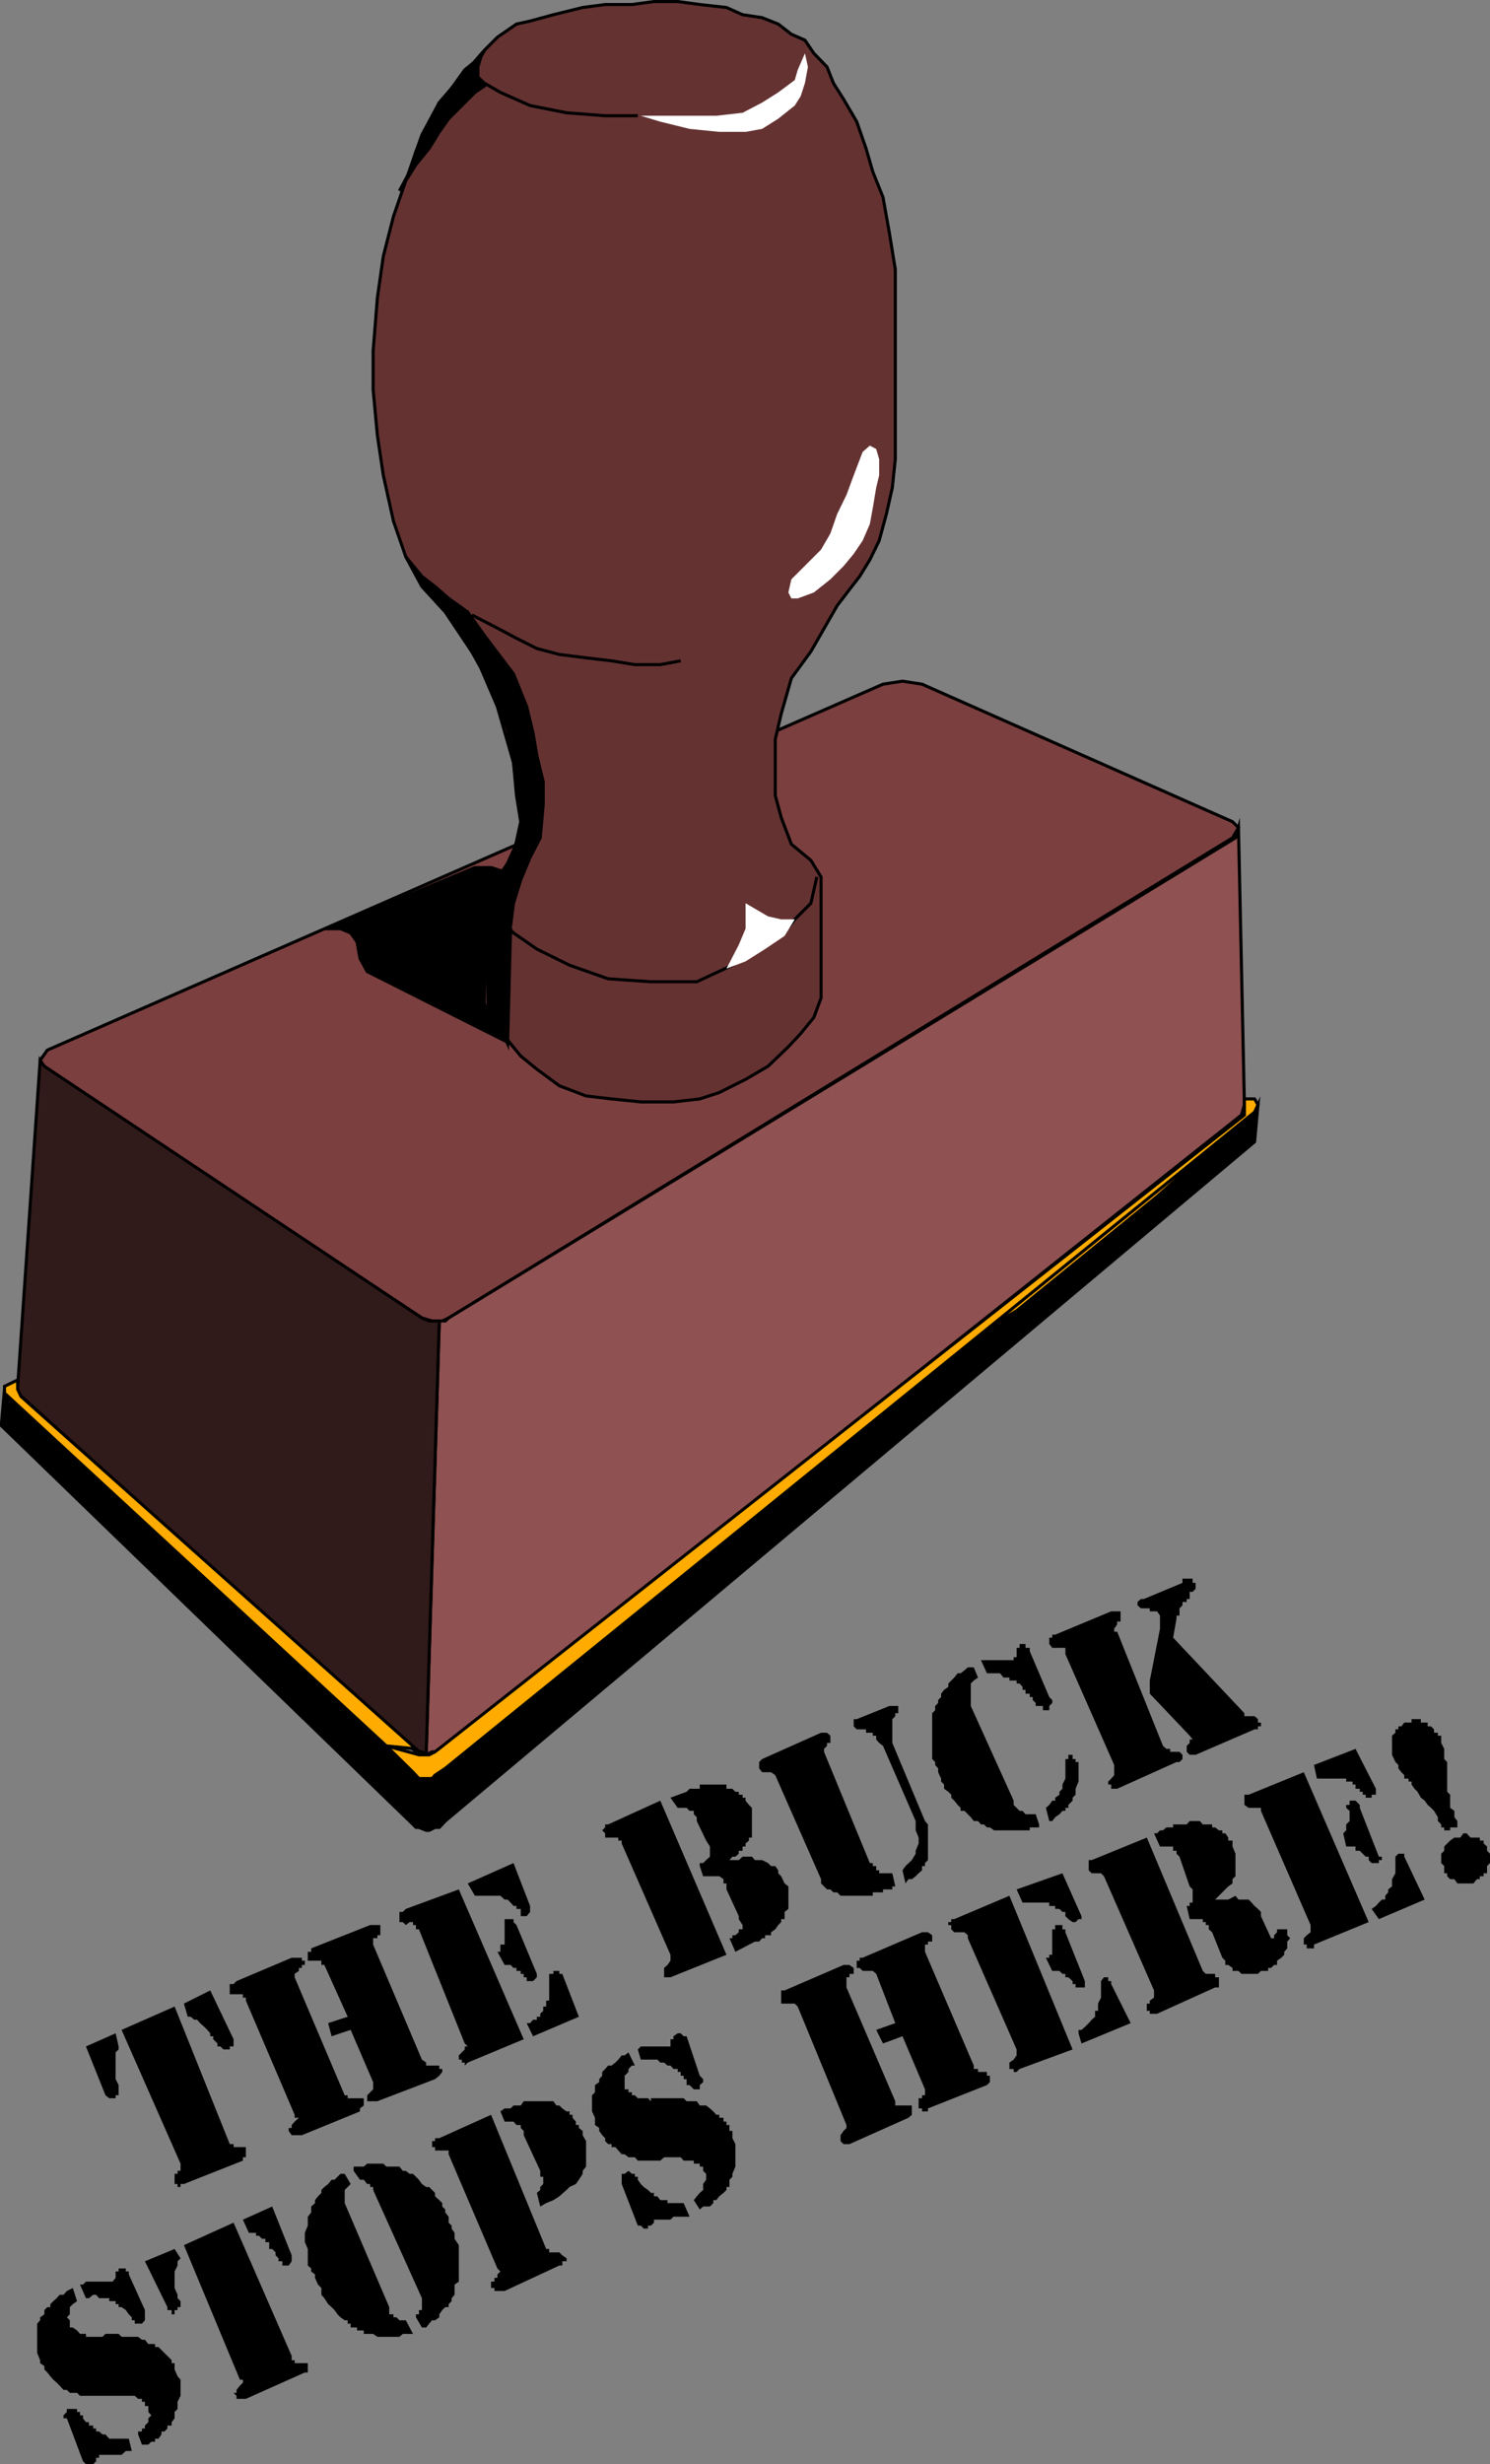
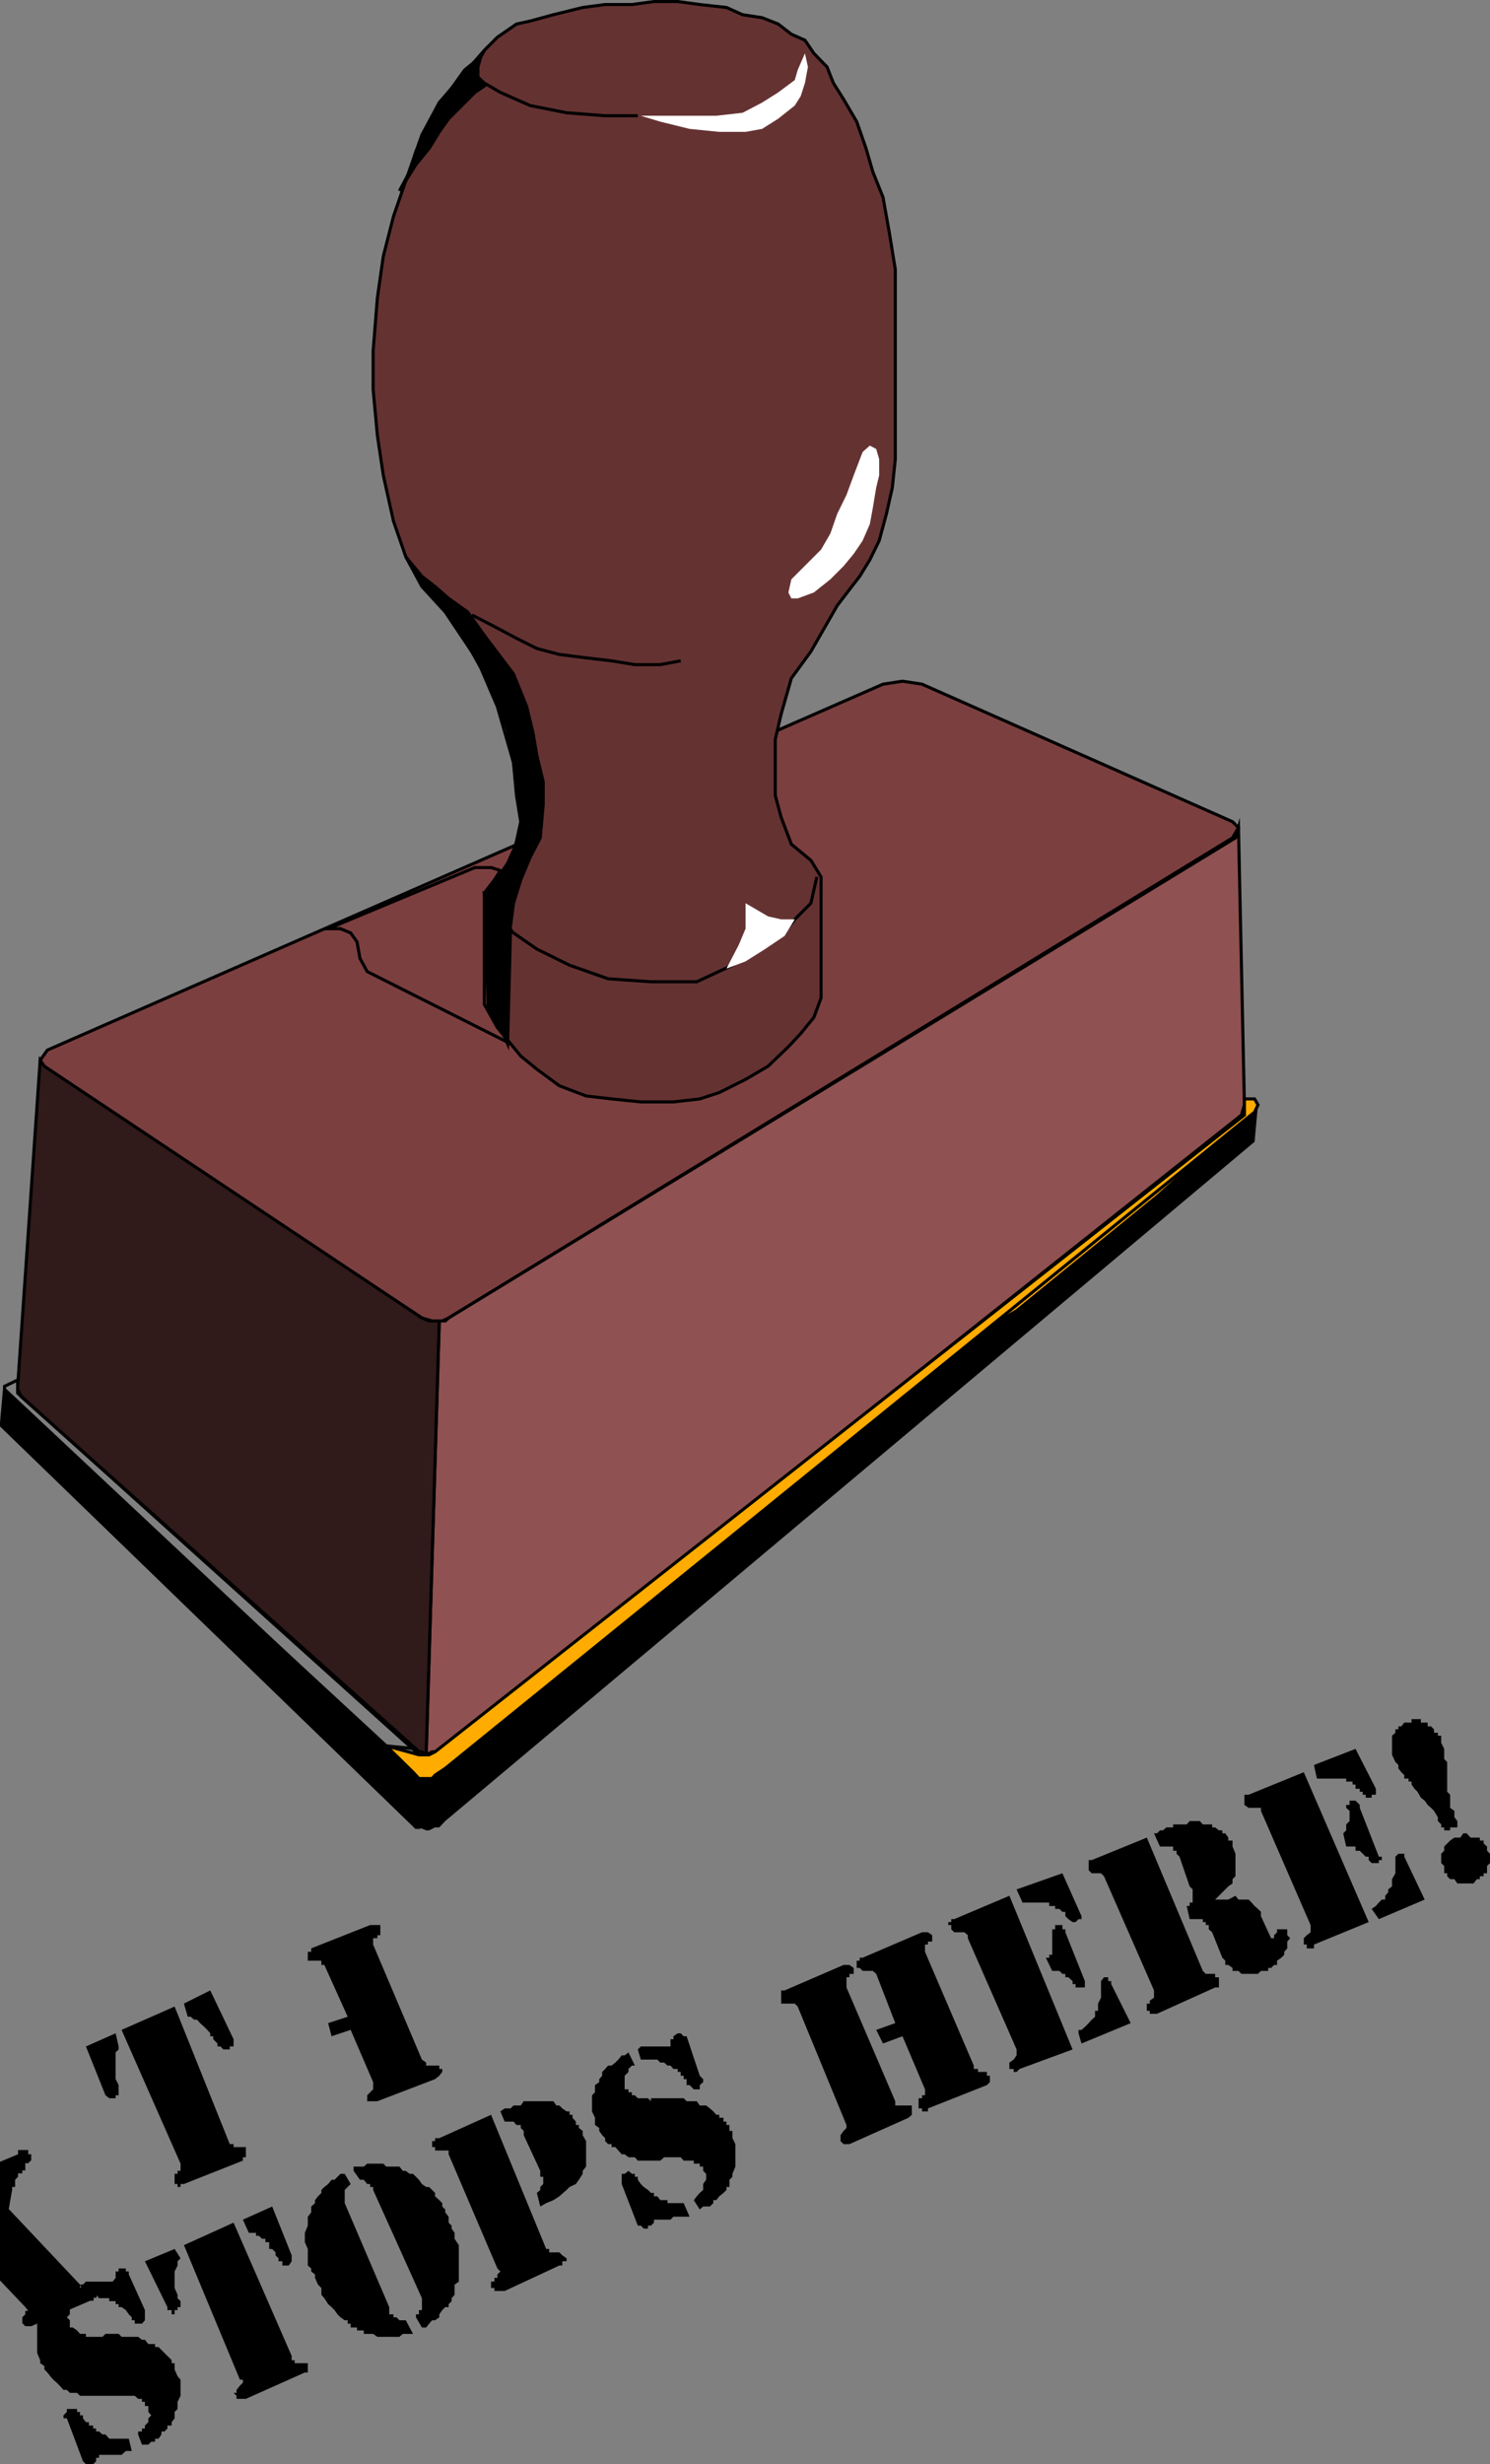
<svg xmlns="http://www.w3.org/2000/svg" width="351.261" height="580.465">
  <rect width="100%" height="100%" fill="#808080" stroke="none" />
  <path fill="#7c3f3f" d="m208.164 161.164 4.597-.7 4.602.7 73.2 32.402 1.402 1.399-1.403 2.398-184.8 113.102-1.5.699h-2.399l-2.398-.7-89-58.601-1-2.098 1.699-2.402 197-86.2" />
  <path fill="none" stroke="#000" stroke-miterlimit="10" stroke-width=".726" d="m208.164 161.164 4.597-.7 4.602.7 73.2 32.402 1.402 1.399-1.403 2.398-184.8 113.102-1.5.699h-2.399l-2.398-.7-89-58.601-1-2.098 1.699-2.402zm0 0" />
  <path fill="#653232" d="m121.761 187.363-.699-7.7-3.8-13.198-3.899-9.102-5.2-9.398-7.698-9.801-4.801-7-2.903-8.399-2.398-10.8-1.398-9.399-1-10.8v-9.102l1-12.5 1.398-9.801 2.398-9.398 2.903-8.399 3.8-10.8 4.098-7.602 6-7 4.602-5.301 3.097-3.098 4.5-3.101 3.204-.7 5.5-1.5 6.898-1.699 5.3-.699h6.302l5.199-.703h5.597l5.204.703 6.296.7 3.801 1.699 4.602.699 3.8 1.5 3.098 2.402 3.2 1.399 2.101 3.101 3.102 3.2 1.5 3.8 2.398 3.797 3.102 5.3 2.199 6.302 1.597 5.5 2.403 6 1.5 8.398 1.398 8.602v44.699l-.699 6.699-1.398 6.203-1.704 6.297-2.199 4.5-2.398 3.902-2.403 3.098-2.898 3.8-6.2 10.802-4.6 6.3-2.4 8.399-1.402 6v13.199l1.403 5.203 2.398 6.297 4.602 3.8 2.398 3.903v28.5l-1.699 4.598-3.102 3.8-2.898 3.102-4.8 4.598-5.302 3.101-6.199 3.098-4.597 1.5-6.204.703h-7.699l-6.898-.703-6-.7-6.301-2.398-5.3-3.902-3.802-3.098-3.796-4.601-2.403-5.2-1.5-2.398v-26.203l2.2-3.797 3.101-3.203 1.398-5.2 1-4.597-1-6.203" />
  <path fill="none" stroke="#000" stroke-miterlimit="10" stroke-width=".726" d="m121.761 187.363-.699-7.7-3.8-13.198-3.899-9.102-5.2-9.398-7.698-9.801-4.801-7-2.903-8.399-2.398-10.8-1.398-9.399-1-10.8v-9.102l1-12.5 1.398-9.801 2.398-9.398 2.903-8.399 3.8-10.8 4.098-7.602 6-7 4.602-5.301 3.097-3.098 4.5-3.101 3.204-.7 5.5-1.5 6.898-1.699 5.3-.699h6.302l5.199-.703h5.597l5.204.703 6.296.7 3.801 1.699 4.602.699 3.8 1.5 3.098 2.402 3.2 1.399 2.101 3.101 3.102 3.2 1.5 3.8 2.398 3.797 3.102 5.3 2.199 6.302 1.597 5.5 2.403 6 1.5 8.398 1.398 8.602v44.699l-.699 6.699-1.398 6.203-1.704 6.297-2.199 4.5-2.398 3.902-2.403 3.098-2.898 3.8-6.2 10.802-4.6 6.3-2.4 8.399-1.402 6v13.199l1.403 5.203 2.398 6.297 4.602 3.8 2.398 3.903v28.5l-1.699 4.598-3.102 3.8-2.898 3.102-4.8 4.598-5.302 3.101-6.199 3.098-4.597 1.5-6.204.703h-7.699l-6.898-.703-6-.7-6.301-2.398-5.3-3.902-3.802-3.098-3.796-4.601-2.403-5.2-1.5-2.398v-26.203l2.2-3.797 3.101-3.203 1.398-5.2 1-4.597zm0 0" />
  <path fill="#8f5151" d="M103.562 311.164h1.403l.796-.7 185.5-113.101.704-2.398 1.398 65.3-.7 2.399-189.1 150h-1.7l-1.398.699 3.097-102.2" />
  <path fill="none" stroke="#000" stroke-miterlimit="10" stroke-width=".726" d="M103.562 311.164h1.403l.796-.7 185.5-113.101.704-2.398 1.398 65.3-.7 2.399-189.1 150h-1.7l-1.398.699zm0 0" />
  <path fill="#301a1a" d="m9.465 249.765 1 1.399 89 59.3 1.699.7h2.398l-3.097 102.199-1-.7h-1.403l-93.898-84.5v-1.597l5.3-76.8" />
  <path fill="none" stroke="#000" stroke-miterlimit="10" stroke-width=".726" d="m9.465 249.765 1 1.399 89 59.3 1.699.7h2.398l-3.097 102.199-1-.7h-1.403l-93.898-84.5v-1.597zm0 0" />
  <path d="M98.761 430.465v-12.301h-.699l-97-90.899-.699 7.899v.699l97 93.902.7.7h.698" />
  <path fill="none" stroke="#000" stroke-miterlimit="10" stroke-width=".726" d="M98.761 430.465v-12.301h-.699l-97-90.899-.699 7.899v.699l97 93.902.7.7zm0 0" />
  <path d="m98.761 430.465 1.704.699h.699l1.398-.7h1l1.403-1.5 190.796-160 .801-8.699-.8 1.7-190.797 154.601-2.403 1.598h-.699l-1.398.8-1.704-.8v12.3" />
-   <path fill="none" stroke="#000" stroke-miterlimit="10" stroke-width=".726" d="m98.761 430.465 1.704.699h.699l1.398-.7h1l1.403-1.5 190.796-160 .801-8.699-.8 1.7-190.797 154.601-2.403 1.598h-.699l-1.398.8-1.704-.8zm0 0" />
  <path fill="#ffab00" d="m232.664 312.863 61.699-50.2-21.602 19.2-33.097 26.902-7 4.098" />
  <path fill="none" stroke="#000" stroke-miterlimit="10" stroke-width=".726" d="m232.664 312.863 61.699-50.2-21.602 19.2-33.097 26.902Zm0 0" />
  <path fill="#ffab00" d="m295.761 258.863.801 1.402-.8 1.7-190.797 154.601-2.403 1.598-.699.8h-3.102l-1.398-1.5-6.3-6.199 7.698 2.098h2.403l1.398-.7 190.801-150v-3.8h2.398" />
  <path fill="none" stroke="#000" stroke-miterlimit="10" stroke-width=".726" d="m295.761 258.863.801 1.402-.8 1.7-190.797 154.601-2.403 1.598-.699.8h-3.102l-1.398-1.5-6.3-6.199 7.698 2.098h2.403l1.398-.7 190.801-150v-3.8Zm0 0" />
-   <path fill="#ffab00" d="m91.062 411.265-90-83.101v-1.598l3.102-1.5v2.2l.8 1.699 93.098 83-7-.7" />
  <path fill="none" stroke="#000" stroke-miterlimit="10" stroke-width=".726" d="m91.062 411.265-90-83.101v-1.598l3.102-1.5v2.2l.8 1.699 93.098 83zm0 0" />
  <path fill="#fff" d="m189.761 12.566-1.699 3.899-.699 2.398-3.898 2.902-3.801 2.399-4.602 2.402-6.199.7h-17.8l4.6 1.398 6.9 1.699 7 .703h6.198l3.903-.703 3.8-2.398 3.899-3.102 1.398-2.2 1-3.097.704-3.8-.704-3.2" />
  <path fill="none" stroke="#000" stroke-miterlimit="10" stroke-width=".726" d="M150.363 27.265h-7.7l-9.1-.699-8.598-1.703-7-3.098-3.801-2.199-1.5-1.402v-2.399l.699-2.402" />
  <path fill="#fff" d="m205.062 104.965-1.699 1.5-2.102 5.5-1.699 4.601-2.199 4.5-1.602 4.598-2.199 3.8-7 7-.699 3.102.7 1.399h1.5l3.8-1.399 3.898-3.101 3.102-3.102 2.398-2.898 2.102-3.102 1.7-3.898.698-3.801.801-4.801.7-2.898v-3.801l-.7-2.399-1.5-.8" />
  <path fill="none" stroke="#000" stroke-miterlimit="10" stroke-width=".726" d="m160.465 155.664-4.801.902h-6l-5.5-.902-6-.7-6.301-.8-5.3-1.399-4.802-2.402-4.5-2.398-6-3.102m2.903 65.5 3.097 5.5 3.801 3.902 5.5 3.801 7.7 3.797 9.101 3.203 10.102.7h10.796l8.403-3.903 6.3-3.797 5.2-3.101 3.199-3.899 3.8-3.8 1.4-6.2" />
  <path fill="#fff" d="M187.363 216.566h-3.2l-3.1-.703-5.302-3.098v6l-1.597 3.801-2.903 5.598 4.5-1.7 4.602-2.898 4.602-3.101 2.398-3.899" />
  <path d="m124.965 201.965-2.204 5.3-1.699 5.5-.699 5.301-3.102-2.203-2.199-5.5 1.5-2.398 3.102-4.602 1.398-3.098 1.7-3.8v-5.301l-1-5.5-.7-6-1.398-7.7-3.102-8.601-3.898-7.7-7.7-11.5-5.5-6-3.8-7 3.8 4.602 3.098 2.399 3.2 2.8 4.5 3.2 3.902 5.5 6.898 9.101 3.102 7.7 1.5 6.199.898 5.3 1.5 6.2v5.3l-.699 7.899-2.398 4.602" />
  <path fill="none" stroke="#000" stroke-miterlimit="10" stroke-width=".726" d="m124.965 201.965-2.204 5.3-1.699 5.5-.699 5.301-3.102-2.203-2.199-5.5 1.5-2.398 3.102-4.602 1.398-3.098 1.7-3.8v-5.301l-1-5.5-.7-6-1.398-7.7-3.102-8.601-3.898-7.7-7.7-11.5-5.5-6-3.8-7 3.8 4.602 3.098 2.399 3.2 2.8 4.5 3.2 3.902 5.5 6.898 9.101 3.102 7.7 1.5 6.199.898 5.3 1.5 6.2v5.3l-.699 7.899Zm0 0" />
-   <path d="M111.965 204.363h3.796l2.204.703-1.403 2.2-2.398 3.097v26.203l3.097 5.5 3.102 3.797-33.8-17-1.7-3.098-.7-3.902-1.5-2.098-2.402-1h-2.898l34.602-14.402" />
  <path fill="none" stroke="#000" stroke-miterlimit="10" stroke-width=".726" d="M111.965 204.363h3.796l2.204.703-1.403 2.2-2.398 3.097v26.203l3.097 5.5 3.102 3.797-33.8-17-1.7-3.098-.7-3.902-1.5-2.098-2.402-1h-2.898Zm0 0" />
  <path d="m115.062 236.566.7 2.399 2.203 3.101 1.699 3.797.699-27.098-3.102-2.902-3.097-4.797.898 25.5" />
  <path fill="none" stroke="#000" stroke-miterlimit="10" stroke-width=".726" d="m115.062 236.566.7 2.399 2.203 3.101 1.699 3.797.699-27.098-3.102-2.902-3.097-4.797zm0 0" />
  <path d="m105.761 21.765-2.199 2.399-3.097 6.199-2.403 5.3-1.5 4.802-2.398 4.5 3.898-6.2 3.102-3.8 2.398-3.899 2.2-3.101 3.101-3.102 3.102-3.098 2.199-1.5-1.5-2.101-.7-2.399 1.399-2.402-3.8 3.102-3.802 5.3" />
  <path fill="none" stroke="#000" stroke-miterlimit="10" stroke-width=".726" d="m105.761 21.765-2.199 2.399-3.097 6.199-2.403 5.3-1.5 4.802-2.398 4.5 3.898-6.2 3.102-3.8 2.398-3.899 2.2-3.101 3.101-3.102 3.102-3.098 2.199-1.5-1.5-2.101-.7-2.399 1.399-2.402-3.8 3.102zm0 0" />
  <path d="M341.863 430.465v.699h-1.398v-.7h-.704v-.699l-.796-.8v-.899l-.903-1.5-.699-.703-.8-.7-.7-1-.898-.698-.801-1.399-.7-.703-.703-1v-.7h-.699v-.698h-1v-.801l-.699-.7-.7-.898v-.8l-.698-.7-.801-1.703v-4.5l.8-.7v-.8h.7v-.7h.699l.7-.898h1.698v-.8h2.204v.8h1.597v.899h.801l.7.699v.8h.902v.7h.796v1.703l.704 1.399v2.398l.699.703v7l.699.7v3.097l1 .703v1.5l.7.899v1.5h-1.7m-1.398 9.101-.704-.703v-2.2l.704-.698v-1l1.398-1.399 1-.703h1.398l.704-1h.796l.903 1h2.199v.703h.898v.7l.801.699v1l.7.699v2.199l-.7.703v1.7h-.8v.699h-.899v.699h-.7l-.8 1h-3.8l-.7-1h-1l-.7-.7v-.699h-.698v-1.699m-33.102-22.101 15.3 35.3-12.902 5.301v.899h-1.699v-.899h-.699v-1.5l.7-.703.902-.7v-1.698l-11.704-26.899v-.703h-2.898l-1-.7v-2.398h1l13-5.3m16 32.199 1-.7.7-.8.698-.7h.801v-.898l.7-.8v-.7l.902-.703v-1.7l.8-1.398v-3.902l.7-.7h1.398v.7l4.801 10.102-10.8 4.601-1.7-2.402m-13.602-33.899 9.801-3.8 4.801 9.398v1.402h-1v.7h-1.398v-.7h-.704v-.699h-.699v-.703h-1v-1h-.699v-.7h-1.5v-.698h-6.898l-.704-3.2m6.903 16.098.699-.7v-1.398l.8-.8v-2.399l-.8-.703v-.7h.8v-1h1.4l1 1v.7l4.5 11.5h.698v.8h-.699v.7h-1.699l-.7-.7v-.8h-.698l-.704-.7-.699-.698h-1v-1h-2.199l-.7-3.102m-44.601 0h.7l.703-.7h.699l.8-.698h1.598v-.7h3.2l.703-.8h2.398l.7.8h2.198v.7h.704l.898.699h.8v.699h.7l.7 1v.703h1v1.399l.698 1.699v5.3l-.699.7v1l-1 .699-.699.703-2.398 2.399h-.704 3.801l1.7-.899.703.899h2.398l.7.699.698.8.801.7.7.699v1l2.402 5.203h.699v-.703l.7-.7v-.698h2.402v1.398l.699.703-.7.797v1.602l-.703.8v.7l-.699.699-1 .699v1h-.699l-.7.703h-.698v.7h-1.704l-.699.699h-3.898l-.7-.7h-1.402v-.699l-1-.703h-.699v-1l-.7-.7-2.402-6-.796-.698v-1h-.704v-.7h-.699v-.699h-3.097l-.704-3.101h.704v-.801h.699v-3.098l-.7-.703-2.402-7-.699-.7v-.698h-.8v-1h-3.098l-1.403-3.102m0 37-11.8-26.898-.7-.7h-2.199l-.7-.699v-2.402h.7l13-5.301 13.2 31.402.698.7h2.204v.8h.898v2.399h-.898l-13.704 6.199h-1.699v-.7h-.699v-1.698h.7v-.7l1-.699v-1.703m-34.098-22.297 14.898 36.2-12.5 4.597-.7.703h-.698v-.703h-1v-1.5l1-.7.699-1v-1.398l-11.5-26.199v-.703l-.801-.7h-2.398l-.704-.698v-1h-.699v-.7h.7v-.699h.703l13-5.5m16.296 32.399v-.801h.704l.796-.7.903-.898.699-.8.8-.7v-1.402h.7v-1.7l.7-1.398v-3.902l.698-.899h1v.899h.704v.699l4.597 9.203-11.597 4.797-.704-2.398m-14.597-33.899 10.8-3.8 4.5 10.097v.703h-.703l-.699.7h-.699l-1-.7-.7-.703v-1h-.698l-.704-.7h-1v-.698h-1.398v-.801h-6.3l-1.4-3.098m6.899 16.098h.801v-.7h.7v-6h.698v-1h1.704v1h.699v.7l4.597 11.5v1.5h-2.199v-.801h-.699v-.7l-1-.898h-.7v-.8h-.698l-.704-.7h-1.699l-1.5-3.101m-47 39.402-11.5-27.902-.699-.7h-3.2v-3.101h.802l13.898-6h1.398l1 .703v1.399h-1v.8h-.699v2.399l11.5 26.8v1h3.903v2.2l-.801.699-13.903 6.203h-1.398l-.7-.703v-1.398l.7-1 .7-.7v-.699" />
  <path d="m211.062 476.566-4.5-11.601-.8-.7h-2.399l-.7-.699h-.698v-1.703h.699v-.7h.699l14-6h1.398l1 .7v1.5h-1v.703h-.699v1.7l11.5 26.8v.797h1v.703h2.102v.899h.699v1.5l-.7.699-13.902 5.5v.699h-1.398v-.7h-.8v-2.398h.8v-.699h.7v-1.402l-5.302-12.5-4.597 1.699-1.602-3.2 4.5-1.597m-62.898 6.899 1.5 3.101h-.7l-.8.797v.703l-.903.899v3.199h.903v.699h.8v.703h.7l.699.7h2.398l.704.699v-.7h7.699l.699.7h2.398l.704 1h1.5l.898.699.8.699.7.8h.7v.7h1v.902h.698v.801h.704v1.399h.699v1.699l.699 1.402v5.297l-.7 1.703v.7l-.698.699v1.699h-.704v.699l-.699.703-1 .797-.699.902h-.7v.7l-.8.8h-1.602l-.796.7-1.403-2.2.7-.902.703-.797.796-.703v-1.398l.704-1v-1.399l-.704-.703v-1h-.796v-.7h-1.403v-.698h-2.398l-.7-.801h-3.902l-.898.8h-5.301l-.7-.8h-1.5l-.902-.7h-.699l-.8-.898-.7-.8h-.898v-.7h-.801l-.7-.703v-.7l-.698-.698-.704-1v-.7l-1-.699v-1.703l-.699-1.5v-3.797l.7-.703v-1.7l1-.698v-.7l.703-.8v-.899l.699-.703.699-.797h.8l.9-.703.698-.7.801-1h.7l.902-.698m13 35.5 1.398 3.199h-3.8l-.7.699h-3.898v.703l-.7.7h-.703v.699h-1l-.699-.7h-.699l-3.8-9.8v-2.399h.698l.903-.703.8.703h.7v.7h.699v.699l.7 1 .698.699 1 .699.704.703h.699v.797h.8l.7.902h1.699v.7h3.8m-10.8-36.2.7-.699h7v-1.703h.698v-.7l1-.698h.704l.699.699h.699l3.102 9.3.796.801v.7l-.796.699v1h-1.403l-1-1h-.699v-1.399h-.7v-.8h-.698v-.899h-.704v-.703h-1l-.699-.797h-.699l-.8-.703h-.9l-.698-.7h-3.903l-.699-2.398m-32.398 14.598 1-.7h1.398l.7-.698h1.698l.704-1h7l.699 1h.699l.7.699 1 .699h.698v.8h.704v.7l.796.902v.801h.704v.7l.898.699v1l.8 1.398v6l-.8 1v.703l-.898 1.399-.704 1-1.5.699-.699.699-1.699 1.5-1.398.902-1.704.7-1.398.8-.8-3.199.8-.703v-.7l.7-.698v-1.7h-.7v-1.402l-3.898-8.398v-1l-.704-.7v-.699h-1l-.699-.8h-2.097l-1-2.403m-.704 37-11.5-26.898v-.899h-3.199v-.8h-.699v-1.403h.7v-.7h1l12.198-5.5 13 31.602h.704v.801h2.398l.7.7 1 .699v.699h-1v1h-.7l-12.898 6h-2.403v-.7h-.8v-1.5h.8v-.898h.7v-.8l.703-.7-.704-.703m-36-22.297 1.403 2.399-.7.699-.703.699v3.102l10.5 24.5v1.699h1v.699h.704l.699.703h1.5l1.699 3.2h-2.398l-.801.699h-5.2l-1-.7h-2.203v-.8h-1.597v-.7h-1.5v-.902h-.7v-.797h-.703l-1-.703-.699-.7-.699-1-.7-.698-.8-.7-.898-1.402-.704-.797v-1.601l-.796-.801-.704-1.598v-.8l-.898-.7v-.703l-.8-.7v-3.898l-.7-1.601v-2.2l.7-1.699v-2.101l.8-1v-1.399l.898-.8v-.7l.704-.902.796-.797v-.703l.704-.7.898-.698.8-1h.7l1.398-1.399h1m2.102-.703v-1h2.398l.801-.7h3.801l.7.7h3.1l.802 1h.699l.898.703h.801l1.398 1.399.704 1 1 .699h.699l.699.699.7.703v.797l1 .902.698.7v.8l.704.7v.699l.796 1v1.402l.704.7v.699l.699 1v1.398l1 1.5v8.602l-1 .699v2.402l-.7.797v.703l-.703.7v.699h-.796l-.704.699-.699 1v.699l-1 .703h-.699l-.7.797-.698.902h-1l-1.403-2.402v-.7h.7v-1h.703v-2.8l-11.5-25.5v-.7h-.704v-.698h-.699l-.8-1h-.899l-1.5-2.102m-26.102 11.5 6.903-3.098 4.597 11.5v1.399l-.699 1h-1.5v-1h-.898v-.7l-.7-.699v-.699l-.8-.8h-.7v-1.602h-.902v-.801h-.8l-.7-.7h-.699v-.698h-1.7l-1.402-3.102m-16.097 6.902 1.398 2.2-.699.699v1l-.7 1.402v3.899l.7 1.601v.797l.7.703v1.399h-.7v.699h-.7v1h-.698v-1h-1v-.7l-5.301-10.8 7-2.899m2.199-.902 11.7-5.297 13.698 31.399v1h.704v.699h3.097v2.199h-.699l-13.898 6.203H55.76v-.703l-.699-.7h.7v-.698l.8-1 .7-.7v-.699h-.7l-13.199-31.703m-26.198 10.102 1 3.101-1 .7-.7.699v1.699l-.703.699.704.703v1.7h.699l1 .699.699.8h1.398v.7h3.903l.699-.7h3.102l.699.7h3.898l.903.699h.699l.8 1h1.598v.699h.801l.7.703.698.7.704.699 1 1v.699h.699v1.5l.699 1.601.7.801v3.797l-.7 1.402v1.7l-.7.699v1.5l-.698.902v.797h-1v.703l-.704.7h-.699v.699l-.699 1h-.8v.699h-.9l-.698.699h-1.5l-.903-2.398v-.7h.903v-.699h.699v-.703l.8-.797v-.902l.7-.7-.7-.8v-1.399h-.8v-1h-.7v-.699h-.902l-.8-.703h-12.9l-.7-.7h-1.698l-.704-.698h-.796l-.903-1-.699-.7-.8-.699-.7-.8-.7-.903-.698-.7v-.8l-1-.7v-.698l-.704-1.7v-6.902l.704-.797v-.703l1-.7v-1l.699-.698h.699v-.7l.7-.699.8-.703.7-.797h.902l.796-.902 1.403-.7m13.2 35.501.7 2.898h-1.4l-1 .902h-5.3v.7h-.7v.8l-.698.7H20.26l-.699-.7-3.8-10.101h-.797v-.7l.796-.8v-.7h2.403v.7h.699v.8h.7v.7l.698.902h.704v.797h1v.703h.699v.7h.699l.8.699h.7l.898 1h4.602" />
-   <path d="M18.863 538.164h.7l.698-.7h6.301l.7-.898v-1.5h.703v-.703h1.699v.703h.699v.7l3.8 8.398v2.402l-.698.797H31.76v-.797h-.699v-.703l-.699-.7-.7-1-1-.698h-.698v-.7h-.704v-.699h-1.5v-.703h-2.398l-.7-.797h-.698l-1 .797h-.704l-1.398-3.2m257.7-152.398 16.801 17.801v.7h2.398l.801.699v.8h.7v.899h-.7v.699h-.8l-13.899 6h-1.398l-.704-.7v-1.398l.704-.699v-.8h.699l-.7-.903-9.402-9.898v-3.102l2.403-12.2v-3.097l-.704-1h-1.699v-.703h-2.097l-.801-.7v-.8l.8-.7h.7l9.097-3.8v-1h2.403v1h.699v1.402l-.7.7h-.698v1.699h-.704v.699h-1v.8l-.699.7v1.703h-.699v.7l-.8 4.5" />
-   <path d="m262.664 415.765-11.5-26.101v-1.5h-3.102l-.699-.899v-1.5h.7v-.699h.698l13.204-5.5h2.199v2.399h-.801v.699l-.7 1v.699h.7l10.8 26.902.802.7h.898v.699h2.2l.698.699v1l-.699.703h-.699l-14 6.297h-1.398v-1h-.704v-.7l.704-.698.699-.801v-2.399m-16.102 10.098.801-.7.7-1h.698v-.698l1-.7v-.699l.704-.703v-1l.699-1.398v-4.602h.699v-1h1v1h.7v.703h.698v4.598l-.699 1.699v1.402l-.699.7v.699l-1 1v.699h-.7v.703h-.698l-.704.797-1 .703-.699.899h-.699l-.8-3.102m-17.001-33.098 1 2.399-1 .699-.699.703v5.297l10.102 22.3v1l.699.7.699.703h.7l.698.797h2.403l.8 2.402v.7h-2.203v.699h-8.398l-1-.7h-.7l-.698-.699h-.704l-.699-.8h-1l-.699-.899-.7-.703-.8-.797h-.898v-.703l-.704-.7-.796-1-.704-.698v-.7l-.699-.699-1-.703v-1l-.699-.7v-.698l-.7-1.5v-.899l-.698-.8v-.7l-.704-.703v-10.797l.704-.703v-1l.699-.7v-.698l.699-.7v-.8l.7-.899 1-.703v-.797l.698-.703.704-.7.796-1h.704l.898-.698.8-.7h1.4m1.698-1.699h7.704v-.703h.699v-2.2h.699v-.898h1.398v.899h1v.8l4.602 10.801.7.7v.699l-.7.699v1h-1.5v-1h-1.7v-.7l-.698-.698v-.7h-.704v-.8h-1v-.899h-.699v-.703l-.699-.797h-.7v-.703h-1.698v-.7h-1.403l-.8-1h-3.098l-1.403-3.097m-18.5 49.5.704-1 1.5-1.402.898-1.5v-.7l.7-1.699v-1.402l-.7-1.7v-2.198l-7.7-17.7-.902-.699-.699-.8v-.903h-.8v-.7h-1.598v-.8h-2.2l-.703-.7v-1.698h.704l7.699-3.102h2.097v1.703h-.699v.7l-.699.699v5.601l7.7 18.399.698.8v8.399l-.699.699v.703h-.699v1l-.8.7-.7.699-.898.699h-.801l-.7 1-.703-3.098m-2.398.699.7 3.098h-.7v.703h-2.2v.7h-2.402v.8h-7.597l-.801-.8h-.898l-.704-.7h-.796l-1.403-1.402v-1l-10.8-24.5-1-.7h-2.098l-.7-.898v-1.5l.7-.703 13.898-6.2h1.403l.796.7v1.703h-.796v.7l-.704.699v.699l10.801 26.199h.7v.703h.8v1h.7v.7h3.101m-54.699-17.102 15.597 36.3-13.199 5.301h-1.5v-2.199l.801-.703.7-1v-1.398l-11.5-26.2v-.699h-.802v-.703h-3.097v-1l-.7-.7.7-.698v-.7h.699l12.3-5.601m15.598 14h2.903l.898-.801h2.2l.703.8h1.699l1.398.7.7.703h1l.703 1v.7l.699.699.8 1.699.899.699v5.3l-.898.7v1.703h-.801v.7l-.7.699-.703 1-1 .699v.699h-1.398v.703h-.7l-.698.797h-1l-4.602 2.402-1.398-3.199h.699v-.703h.699l.8-.7v-.698h.9v-1l-.9-1.399v-.703l-2.902-6.297v-1.402h-.699v-1l-1-.7h-3.8l-.797-2.398v-.703h.796l.704-.7.898-.8v-2.398l-.898-1.399-2.204-4.601v-.899l-.699-.703v-.797h-1l-.699-.703h-2.102l-1.699-2.398 3.801-1.399.7-.703h2.402v-1h6.296v1h1.403l.699.703h.8v.7h.9v.699h.698v.699l.801 1 .7.699v7h-.7v.703l-.8.7v.699h-.7v1h-.898v.699l-.801.699h-.7l-.698.8h-.704m-63.097 6.903 15.3 35.297-13.203 5.5-.699.703v-.703h-.699v-.7h-.7v-1l1.4-1.398v-.699h.698l-.699-.703-10.8-26.898h-.7v-1h-.699v-.7h-.8l-.9.7-.698-.7h-.801v-2.402h.8l.7-.7 12.5-4.597m16 31.5h.8l.7-.8h.898v-.7h.801v-.703l.7-.7v-1h.698v-1.398h.704v-6.3h1v-.7h1.398v.7h.7l3.902 10.101-10.801 4.598-1.5-3.098m-13.903-32.902 10.801-4.801 3.903 10.102v1.398l-.801 1h-1.403v-1.7h-1v-.698h-.699l-.699-.801-.7-.7h-.698l-1-.898h-6l-1.704-2.902m7 16.101h.704v-1.699h1v-6h2.097v.7l.7.699 4.8 11.5v.8l-.898.899h-1.5v-.899h-.7v-.8h-.703v-.7h-1v-.699h-.699l-.699-.703h-1.398l-1.704-3.098m-47.796 38.399-11.5-26.899v-.699h-.704v-.8h-3.097v-2.403h.898l.7-.7 13-5.5h2.402v.7h.699v1h-.7v.703h-.698v.7l-1 .699v.8l11.796 27.801h.704v.7h3.796v1.699l-.898.699v.699l-13.7 5.602h-2.402l-.699-1v-.7h.7v-.699l.703-.8 1-.903h-1v-.7" />
+   <path d="M18.863 538.164h.7l.698-.7h6.301l.7-.898v-1.5h.703v-.703h1.699v.703h.699v.7l3.8 8.398v2.402l-.698.797H31.76v-.797h-.699v-.703l-.699-.7-.7-1-1-.698h-.698v-.7h-.704v-.699h-1.5v-.703h-2.398l-.7-.797h-.698l-1 .797h-.704l-1.398-3.2v.7h2.398l.801.699v.8h.7v.899h-.7v.699h-.8l-13.899 6h-1.398l-.704-.7v-1.398l.704-.699v-.8h.699l-.7-.903-9.402-9.898v-3.102l2.403-12.2v-3.097l-.704-1h-1.699v-.703h-2.097l-.801-.7v-.8l.8-.7h.7l9.097-3.8v-1h2.403v1h.699v1.402l-.7.7h-.698v1.699h-.704v.699h-1v.8l-.699.7v1.703h-.699v.7l-.8 4.5" />
  <path d="m81.965 475.066-5.5-12.203h-.704v-1h-3.199v-2.098h.801v-.8l13.898-5.5h2.403v2.398h-.7v.703h-1v1.5l11.5 27.098 1 .699v.703h3.098v.797h.7v.703l-.7.899-1 .8-13.597 5.2h-1v1-1h-1.403v-1.399l.7-.703.703-.7v-1.698l-5.301-12.301-4.5 1.5-.801-3.098 4.602-1.5m-38.602-3.101 6.2-3.102 5.5 11.5v1.703h-.9v.7h-1.5l-.698-.7h-.704v-.703l-1-1v-.7h-.699v-.698l-.699-.801-.7-.7-1-.898-.698-.8h-.704l-.796-.7h-.704l-.898-3.101m-16.102 7 .704 3.101v.7l-.704.699v6.3l.704 1.399v2.402h-.704v.7h-1.5l-.898-.7-4.602-11.5 7-3.101m1.403-.801 12.5-5.5 13 32.402h.898v.7h2.903v2.398h-.704v.8l-13.898 5.5h-.8v.7h-.7v-.7h-.7v-2.398h.7v-.703h.7v-1.7l-13.9-31.5" />
</svg>